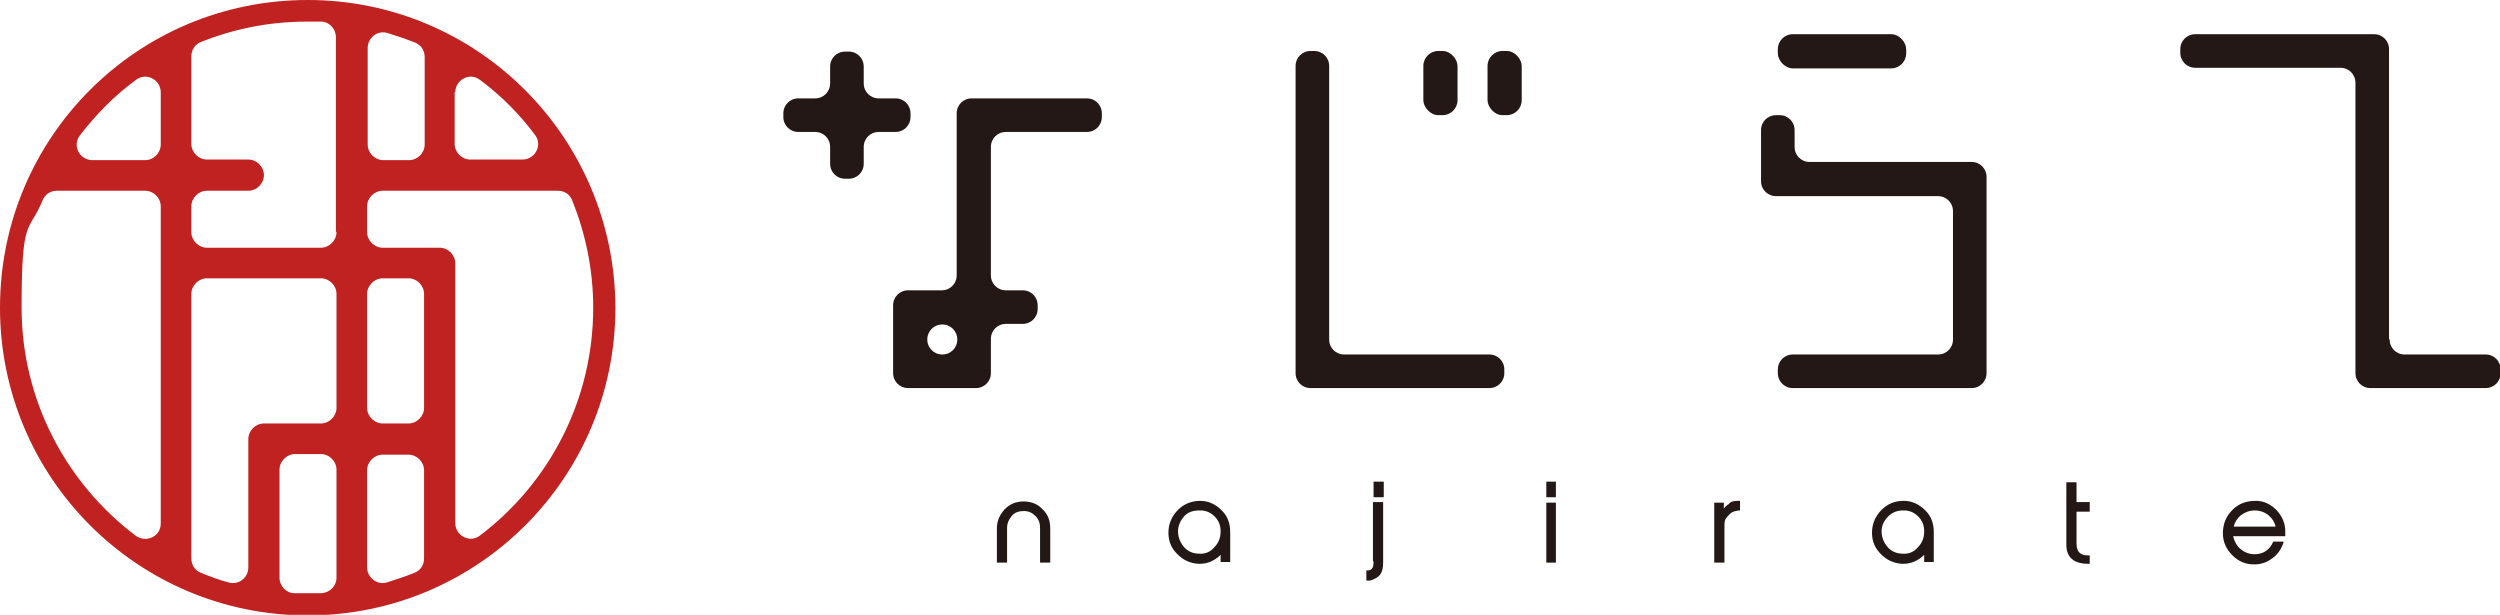
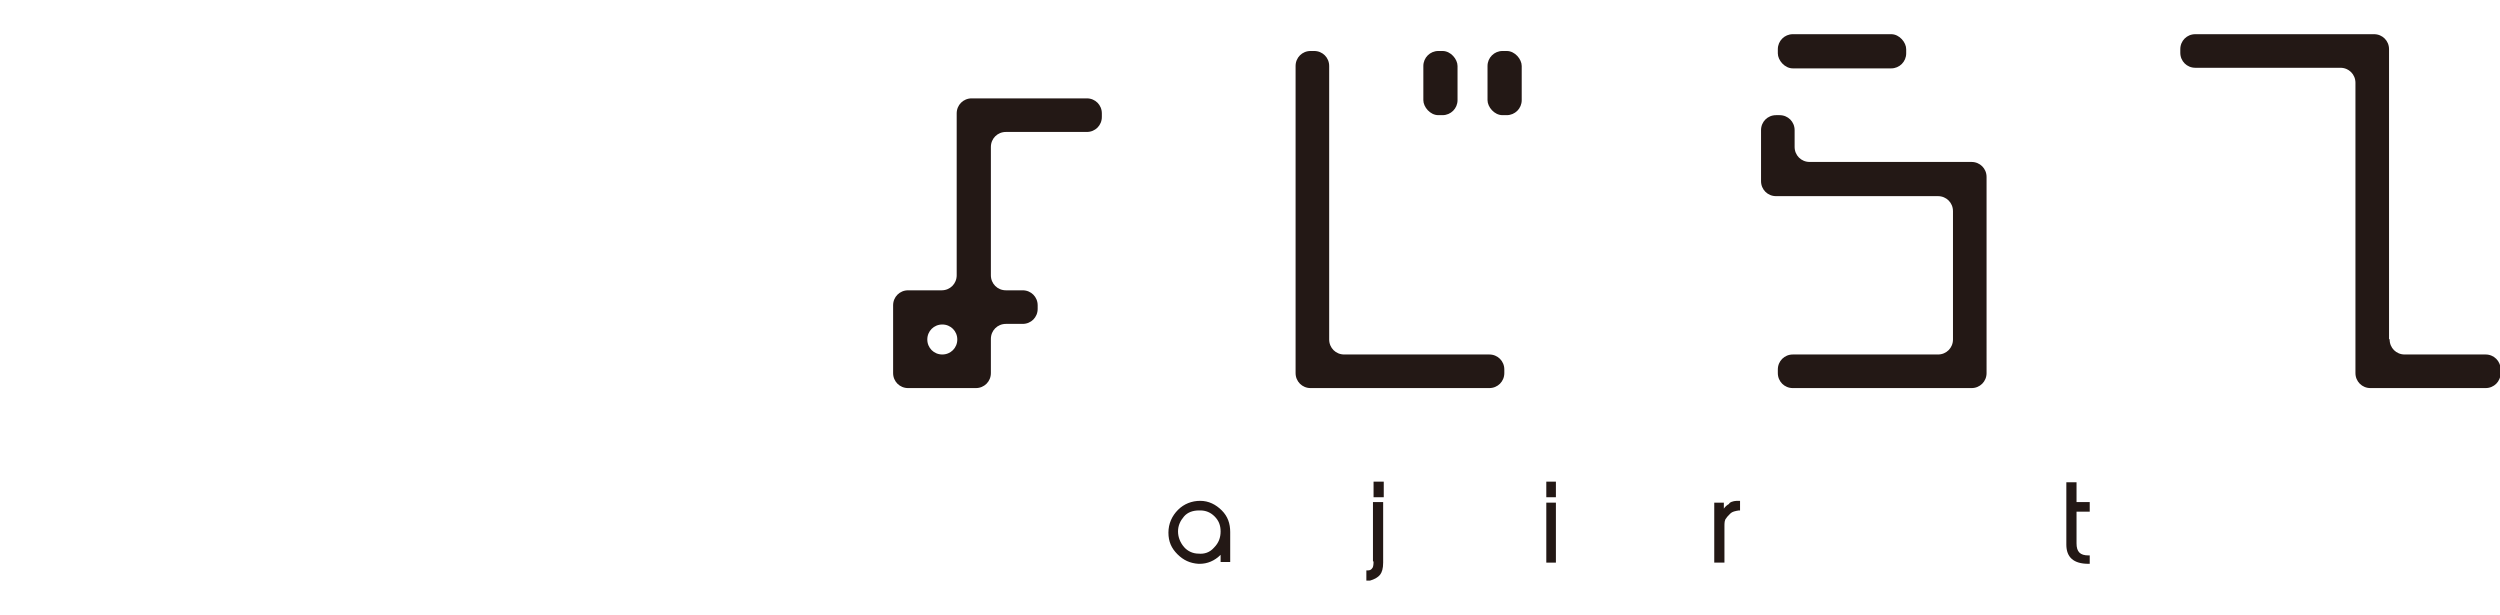
<svg xmlns="http://www.w3.org/2000/svg" id="_レイヤー_2" data-name="レイヤー 2" viewBox="0 0 416.8 102.5">
  <defs>
    <style>
      .cls-1 {
        fill: #231815;
      }

      .cls-1, .cls-2 {
        stroke-width: 0px;
      }

      .cls-2 {
        fill: #bf2220;
      }
    </style>
  </defs>
  <g id="logo02">
    <g id="TYPE02">
-       <path class="cls-2" d="m51.3,0h0C22.9,0,0,22.9,0,51.3h0c0,28.3,22.9,51.3,51.3,51.3h0c28.3,0,51.3-22.9,51.3-51.3h0C102.5,22.9,79.6,0,51.3,0Zm24.6,15.4c0-2.1,2.4-3.4,4.1-2.1,3.5,2.6,6.6,5.7,9.2,9.2,1.3,1.7,0,4.1-2.1,4.1h-8.7c-1.4,0-2.6-1.2-2.6-2.6v-8.7Zm-14.6-7.4c0-1.7,1.6-3,3.3-2.5,1.6.5,3.1,1,4.6,1.6,1,.4,1.6,1.3,1.6,2.4v14.6c0,1.4-1.2,2.6-2.6,2.6h-4.3c-1.4,0-2.6-1.2-2.6-2.6V8ZM26.8,87.3c0,2.1-2.4,3.3-4.2,2C11.1,80.6,3.6,66.8,3.6,51.3s1.2-12.3,3.5-17.9c.4-1,1.3-1.6,2.4-1.6h14.7c1.4,0,2.6,1.2,2.6,2.6v52.9Zm0-63.2c0,1.4-1.2,2.6-2.6,2.6h-8.8c-2.1,0-3.4-2.4-2.1-4.1,2.7-3.5,5.8-6.7,9.4-9.3,1.7-1.3,4.1,0,4.1,2.1v8.8Zm29.3,72.2c0,1.4-1.1,2.5-2.5,2.6-.8,0-1.5,0-2.3,0s-1.5,0-2.2,0c-1.4,0-2.5-1.2-2.5-2.6v-18c0-1.4,1.2-2.6,2.6-2.6h4.3c1.4,0,2.6,1.2,2.6,2.6v18Zm0-28.3c0,1.4-1.2,2.6-2.6,2.6h-9.5c-1.4,0-2.6,1.2-2.6,2.6v21.4c0,1.7-1.6,3-3.3,2.5-1.6-.4-3.1-1-4.6-1.6-1-.4-1.6-1.3-1.6-2.4v-44.1c0-1.4,1.2-2.6,2.6-2.6h19c1.4,0,2.6,1.2,2.6,2.6v19Zm0-29.3c0,1.4-1.2,2.6-2.6,2.6h-19c-1.4,0-2.6-1.2-2.6-2.6v-4.3c0-1.4,1.2-2.6,2.6-2.6h6.9c1.4,0,2.6-1.2,2.6-2.6s-1.2-2.6-2.6-2.6h-6.9c-1.4,0-2.6-1.2-2.6-2.6v-14.6c0-1.1.6-2,1.6-2.4,5.5-2.2,11.4-3.4,17.7-3.4s1.6,0,2.3,0c1.4,0,2.5,1.2,2.5,2.6v32.4Zm14.6,54.4c0,1.1-.6,2-1.6,2.4-1.5.6-3,1.1-4.6,1.6-1.6.5-3.3-.8-3.3-2.5v-16.2c0-1.4,1.2-2.6,2.6-2.6h4.3c1.4,0,2.6,1.2,2.6,2.6v14.7Zm0-25.1c0,1.4-1.2,2.6-2.6,2.6h-4.3c-1.4,0-2.6-1.2-2.6-2.6v-19c0-1.4,1.2-2.6,2.6-2.6h4.3c1.4,0,2.6,1.2,2.6,2.6v19Zm9.3,21.3c-1.7,1.3-4.1,0-4.1-2.1v-43.3c0-1.4-1.2-2.6-2.6-2.6h-9.5c-1.4,0-2.6-1.2-2.6-2.6v-4.3c0-1.4,1.2-2.6,2.6-2.6h29.2c1.1,0,2,.6,2.4,1.6,2.2,5.5,3.5,11.5,3.5,17.9,0,15.5-7.4,29.3-18.9,38Z" />
      <g>
        <g>
          <g>
-             <path class="cls-1" d="m151.8,19.5v-.6c0-1.4-1.1-2.5-2.5-2.5h-2.8c-1.4,0-2.5-1.1-2.5-2.5v-2.8c0-1.4-1.1-2.5-2.5-2.5h-.6c-1.4,0-2.5,1.1-2.5,2.5v2.8c0,1.4-1.1,2.5-2.5,2.5h-2.8c-1.4,0-2.5,1.1-2.5,2.5v.6c0,1.4,1.1,2.5,2.5,2.5h2.8c1.4,0,2.5,1.1,2.5,2.5v2.8c0,1.4,1.1,2.5,2.5,2.5h.6c1.4,0,2.5-1.1,2.5-2.5v-2.8c0-1.4,1.1-2.5,2.5-2.5h2.8c1.4,0,2.5-1.1,2.5-2.5Z" />
            <path class="cls-1" d="m157.1,48.4h-5.7c-1.4,0-2.5,1.1-2.5,2.5v11.3c0,1.4,1.1,2.5,2.5,2.5h11.3c1.4,0,2.5-1.1,2.5-2.5v-5.7c0-1.4,1.1-2.5,2.5-2.5h2.8c1.4,0,2.5-1.1,2.5-2.5v-.6c0-1.4-1.1-2.5-2.5-2.5h-2.8c-1.4,0-2.5-1.1-2.5-2.5v-21.4c0-1.4,1.1-2.5,2.5-2.5h13.5c1.4,0,2.5-1.1,2.5-2.5v-.6c0-1.4-1.1-2.5-2.5-2.5h-19.2c-1.4,0-2.5,1.1-2.5,2.5v27c0,1.4-1.1,2.5-2.5,2.5Zm0,10.7h0c-1.4,0-2.5-1.1-2.5-2.5h0c0-1.4,1.1-2.5,2.5-2.5h0c1.4,0,2.5,1.1,2.5,2.5h0c0,1.4-1.1,2.5-2.5,2.5Z" />
          </g>
          <g>
            <path class="cls-1" d="m219.1,8.5h-.6c-1.4,0-2.5,1.1-2.5,2.5v51.2c0,1.4,1.1,2.5,2.5,2.5h29.8c1.4,0,2.5-1.1,2.5-2.5v-.6c0-1.4-1.1-2.5-2.5-2.5h-24.2c-1.4,0-2.5-1.1-2.5-2.5V11c0-1.4-1.1-2.5-2.5-2.5Z" />
            <rect class="cls-1" x="248" y="8.5" width="5.7" height="10.7" rx="2.5" ry="2.5" />
            <rect class="cls-1" x="237.3" y="8.5" width="5.7" height="10.7" rx="2.5" ry="2.5" />
          </g>
          <g>
            <path class="cls-1" d="m296.7,19.2h-.6c-1.4,0-2.5,1.1-2.5,2.5v8.5c0,1.4,1.1,2.5,2.5,2.5h27c1.4,0,2.5,1.1,2.5,2.5v21.4c0,1.4-1.1,2.5-2.5,2.5h-24.2c-1.4,0-2.5,1.1-2.5,2.5v.6c0,1.4,1.1,2.5,2.5,2.5h29.8c1.4,0,2.5-1.1,2.5-2.5V29.5c0-1.4-1.1-2.5-2.5-2.5h-27c-1.4,0-2.5-1.1-2.5-2.5v-2.8c0-1.4-1.1-2.5-2.5-2.5Z" />
            <rect class="cls-1" x="296.4" y="5.7" width="21.4" height="5.7" rx="2.5" ry="2.5" />
          </g>
          <path class="cls-1" d="m398.3,56.5V8.2c0-1.4-1.1-2.5-2.5-2.5h-29.8c-1.4,0-2.5,1.1-2.5,2.5v.6c0,1.4,1.1,2.5,2.5,2.5h24.2c1.4,0,2.5,1.1,2.5,2.5v48.4c0,1.4,1.1,2.5,2.5,2.5h19.2c1.4,0,2.5-1.1,2.5-2.5v-.6c0-1.4-1.1-2.5-2.5-2.5h-13.5c-1.4,0-2.5-1.1-2.5-2.5Z" />
        </g>
        <g>
-           <path class="cls-1" d="m170.7,83.6c-1.3,0-2.3.4-3.2,1.3-.8.9-1.3,1.9-1.3,3.2v5.7h1.7v-5.8c0-.8.3-1.4.8-2,.5-.6,1.2-.8,2-.8s1.4.3,1.9.8c.6.6.8,1.2.8,2v5.8h1.7v-5.7c0-1.3-.4-2.4-1.3-3.2-.8-.9-1.9-1.3-3.2-1.3Z" />
          <path class="cls-1" d="m200.1,83.5c-1.4,0-2.7.5-3.7,1.5-1,1-1.6,2.3-1.6,3.8s.5,2.6,1.5,3.6c1,1,2.1,1.5,3.5,1.6,0,0,.1,0,.2,0,1.3,0,2.5-.5,3.5-1.5v1.2h1.6v-5c0-1.4-.4-2.6-1.4-3.6-1-1-2.2-1.6-3.6-1.6Zm0,1.6c.9,0,1.7.3,2.4,1,.7.7,1,1.5,1,2.5,0,1-.3,1.9-1.1,2.7-.7.8-1.6,1.1-2.6,1-.9,0-1.8-.4-2.4-1.1-.6-.7-1-1.6-1-2.6,0-1,.4-1.8,1-2.5s1.5-1,2.5-1Z" />
          <g>
            <rect class="cls-1" x="229" y="80.3" width="1.7" height="2.6" />
            <path class="cls-1" d="m229,93.6c0,.7-.1,1-.2,1.1-.2.3-.4.4-.8.4h-.2v1.7h.6c.7-.2,1.3-.5,1.7-1,.3-.4.5-1,.5-2v-10.1h-1.7v9.9Z" />
          </g>
          <g>
            <rect class="cls-1" x="257.8" y="83.8" width="1.6" height="10" />
            <rect class="cls-1" x="257.8" y="80.3" width="1.6" height="2.6" />
          </g>
          <path class="cls-1" d="m288.3,84c-.4.2-.7.5-.9.8v-1h-1.6v10h1.7v-6c0-.6,0-1.1.3-1.4.1-.2.4-.5.7-.8.3-.3.8-.4,1.4-.5h.2v-1.6h-.2c-.5,0-1.1,0-1.6.4Z" />
-           <path class="cls-1" d="m317.4,83.5c-1.5,0-2.7.5-3.7,1.5-1,1-1.6,2.3-1.6,3.8s.5,2.6,1.5,3.6c1,1,2.1,1.5,3.5,1.6,0,0,.1,0,.2,0,1.3,0,2.5-.5,3.5-1.5v1.2h1.6v-5c0-1.4-.4-2.6-1.4-3.6-1-1-2.2-1.6-3.6-1.6Zm0,1.6c.9,0,1.7.3,2.4,1,.7.7,1,1.5,1,2.5,0,1-.3,1.9-1.1,2.7-.7.8-1.6,1.1-2.6,1-.9,0-1.8-.4-2.4-1.1-.6-.7-1-1.6-1-2.6,0-1,.4-1.8,1.1-2.5.7-.7,1.5-1,2.5-1Z" />
          <path class="cls-1" d="m346.2,80.4h-1.7v10.4c0,2.1,1.2,3.2,3.7,3.2h.2v-1.4h-.2c-1.4,0-2-.6-2-2v-5.3h2.2v-1.6h-2.2v-3.4Z" />
-           <path class="cls-1" d="m381,88.5c0-1.2-.5-2.4-1.4-3.4-1-1-2.1-1.6-3.5-1.6-1.5,0-2.8.4-3.9,1.5-1.1,1.1-1.6,2.4-1.6,3.9,0,1.4.5,2.6,1.6,3.7,1,1,2.2,1.5,3.6,1.5h0c1.1,0,2.1-.3,3-1,.9-.6,1.5-1.5,1.9-2.6v-.2c0,0-1.7,0-1.7,0h0c-.6,1.4-1.7,2.1-3.1,2.1-.9,0-1.7-.3-2.4-.9-.6-.5-1-1.3-1.2-2.1h8.7v-.9Zm-7.4-2.6c.7-.5,1.4-.8,2.3-.8s0,0,0,0c.9,0,1.7.3,2.3.8.6.5,1,1.1,1.2,1.9h-7c.2-.8.6-1.4,1.2-1.9Z" />
        </g>
      </g>
    </g>
  </g>
</svg>